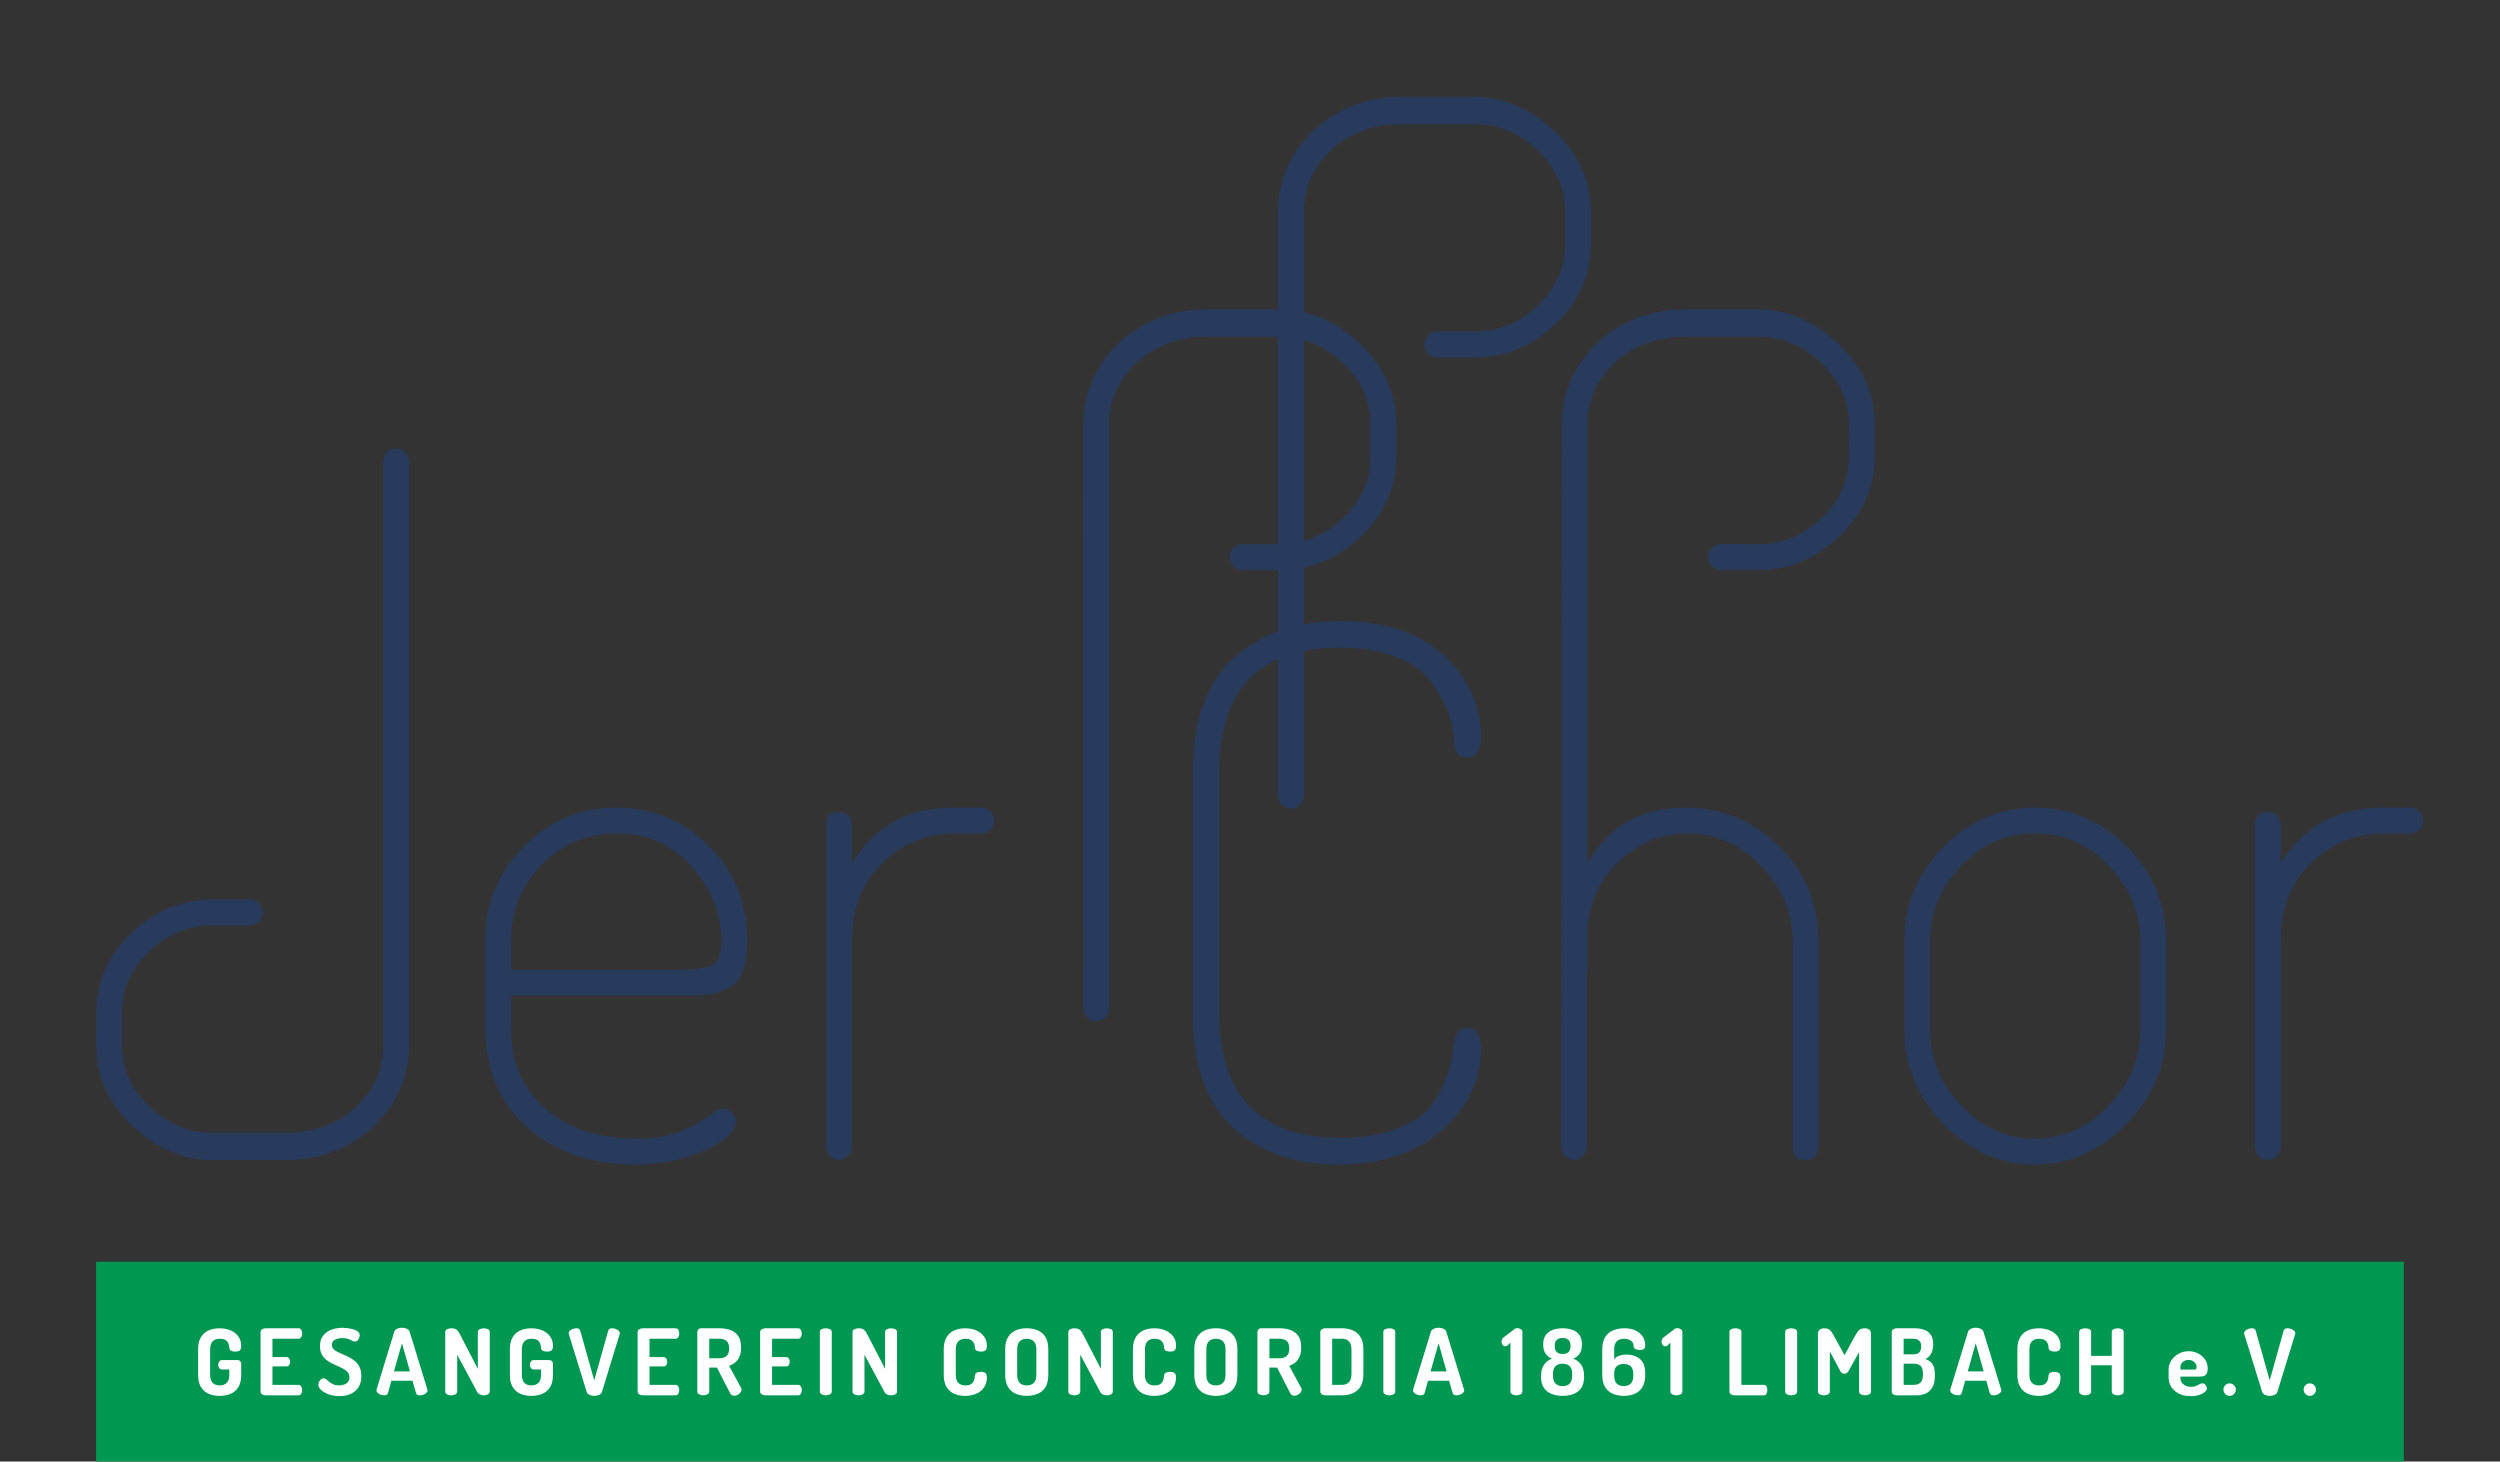
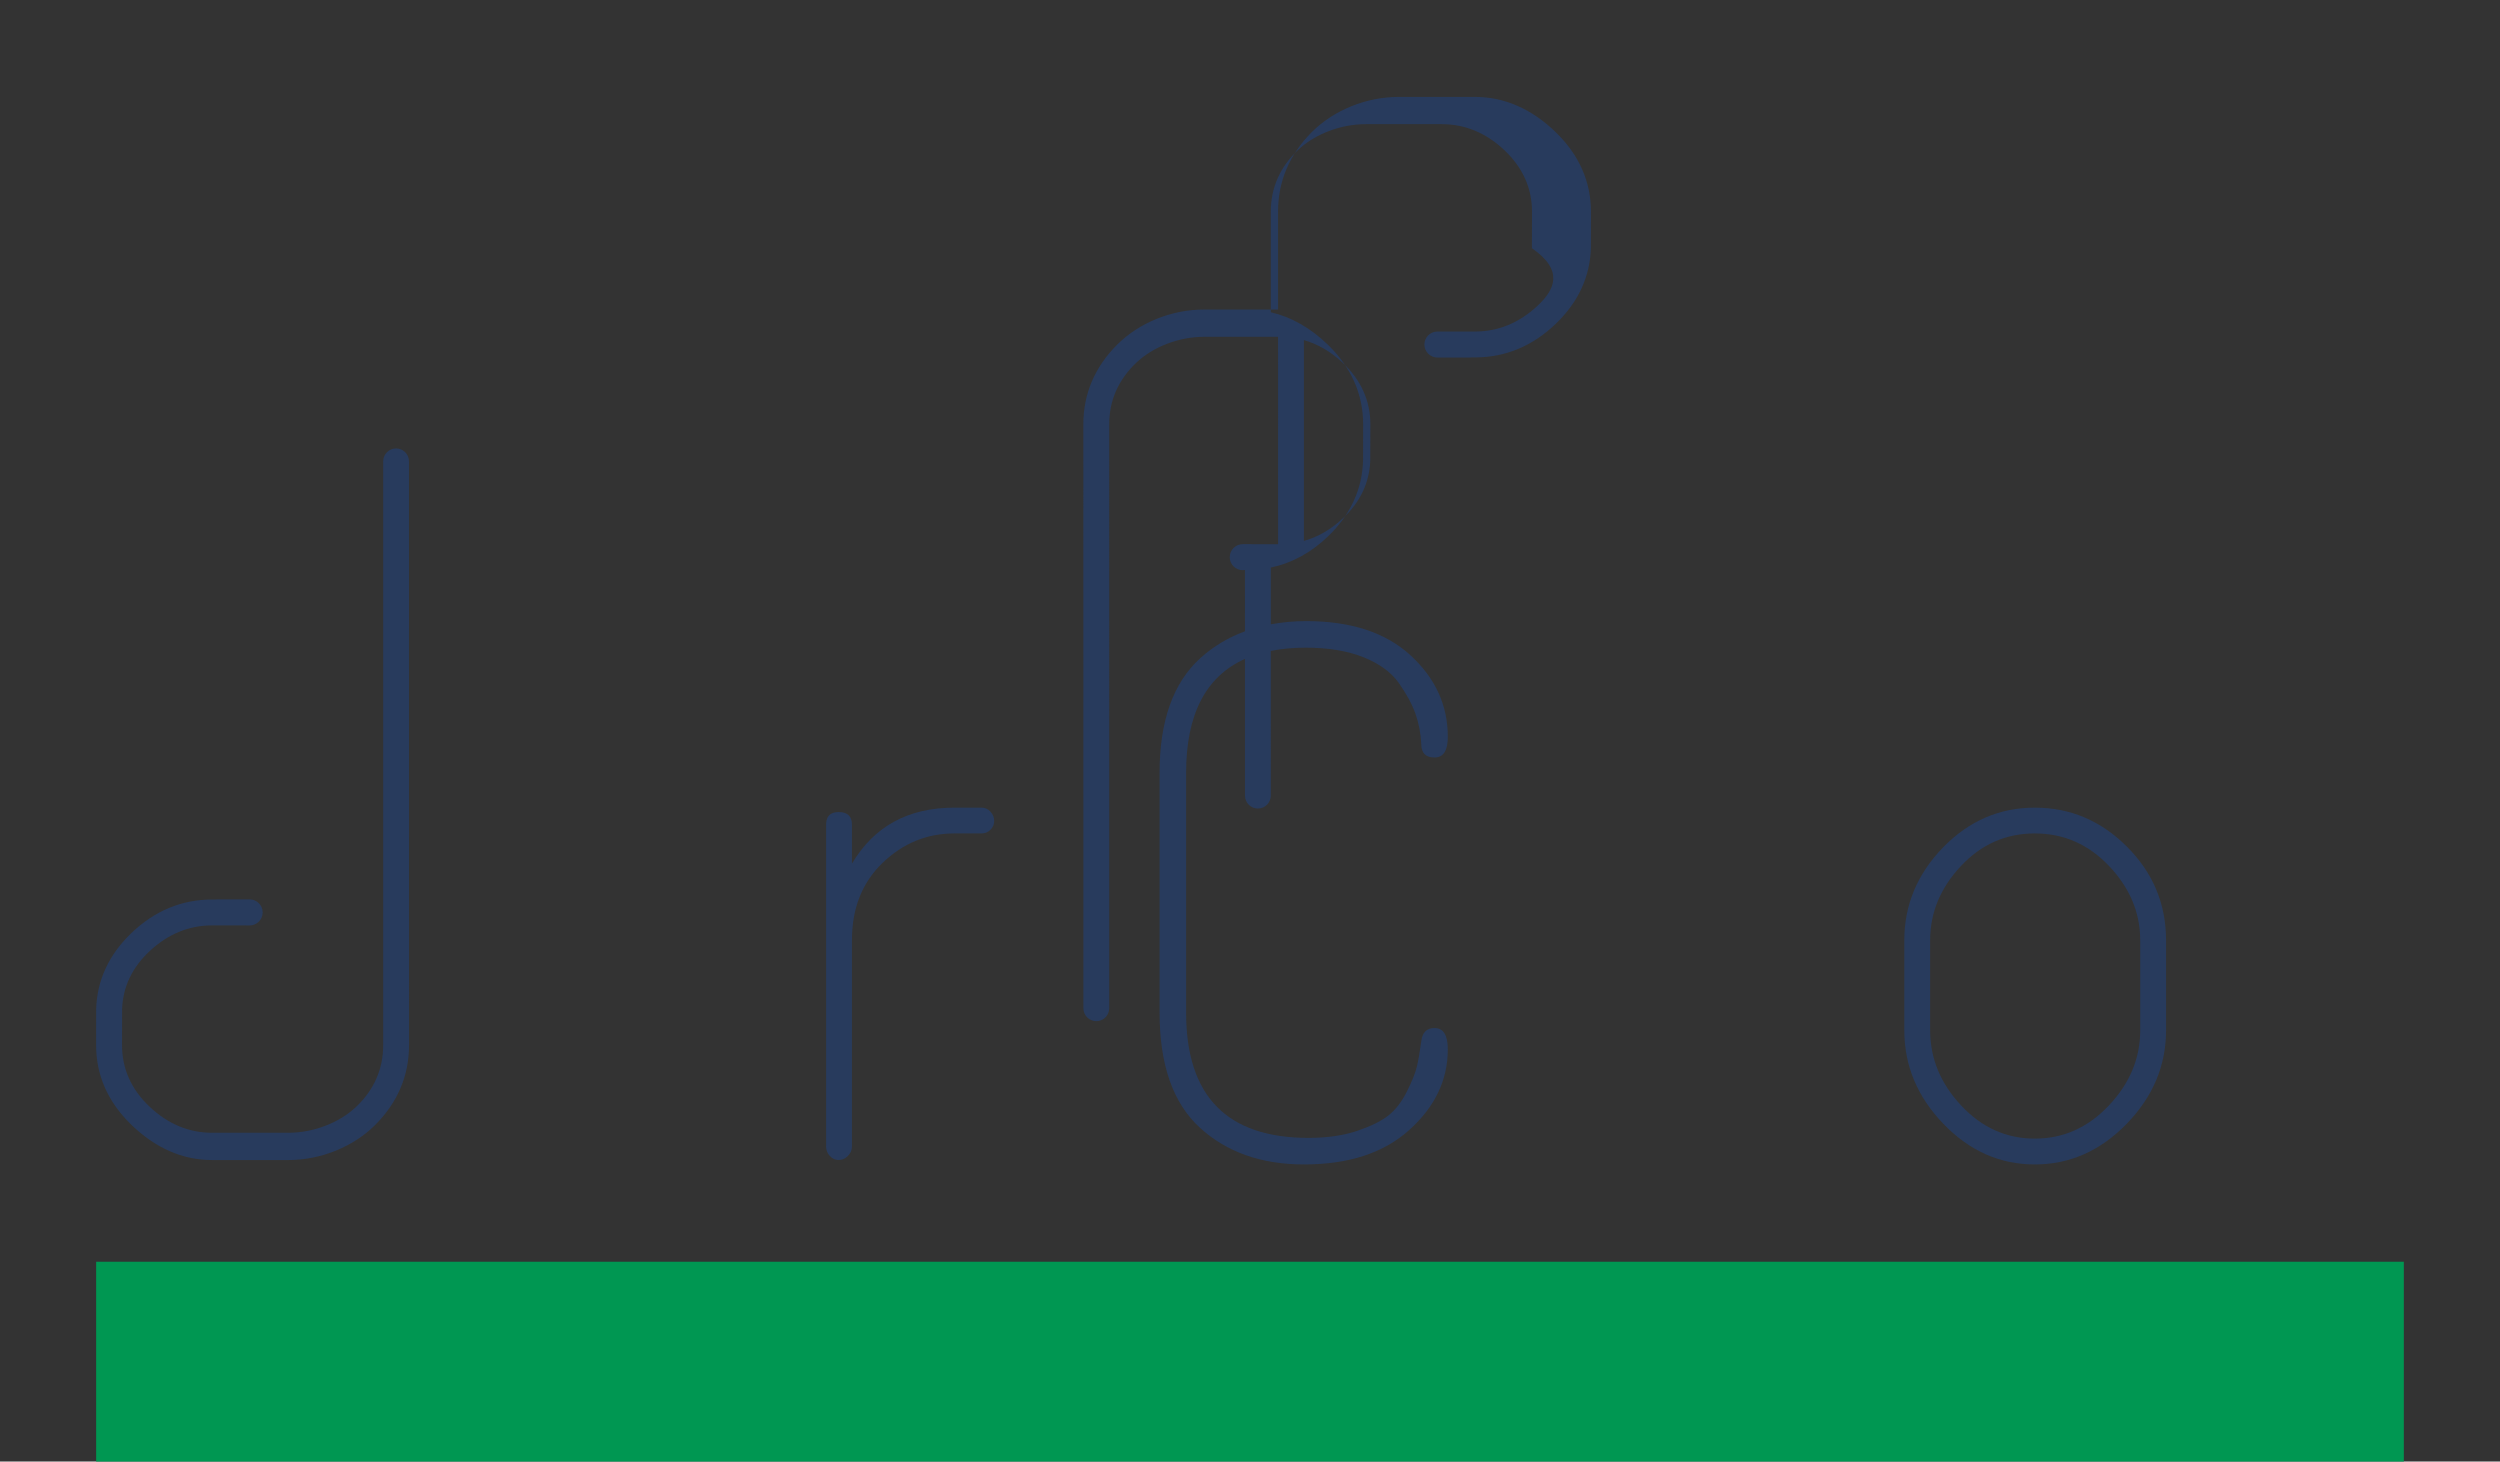
<svg xmlns="http://www.w3.org/2000/svg" version="1.1" id="Ebene_1" x="0px" y="0px" viewBox="0 0 184.252 107.716" style="enable-background:new 0 0 184.252 107.716;" xml:space="preserve">
  <rect x="0" y="0" width="184.252" height="107.716" fill="#333333" stroke="none" />
  <style type="text/css">
	.st0{fill:#009752;}
	.st1{fill:#FFFFFF;}
	.st2{fill:#283B5D;}
</style>
  <rect x="7.086" y="92.99" class="st0" width="170.078" height="14.914" />
  <g>
-     <path class="st1" d="M170.557,102.737c0.09-0.092,0.135-0.201,0.135-0.321c0-0.126-0.045-0.234-0.135-0.325   c-0.09-0.089-0.195-0.135-0.318-0.135c-0.129,0-0.238,0.046-0.326,0.135c-0.088,0.091-0.133,0.199-0.133,0.325   c0,0.121,0.045,0.229,0.133,0.321c0.088,0.094,0.197,0.14,0.326,0.14C170.361,102.877,170.467,102.831,170.557,102.737    M167.641,102.802c0.111-0.05,0.178-0.123,0.205-0.223l1.307-4.251c0.004-0.015,0.008-0.026,0.008-0.039   c0.004-0.011,0.006-0.021,0.006-0.029c0-0.072-0.031-0.135-0.09-0.19c-0.064-0.053-0.137-0.095-0.221-0.128   c-0.086-0.032-0.17-0.048-0.252-0.048c-0.072,0-0.133,0.012-0.186,0.038c-0.051,0.025-0.088,0.07-0.111,0.138l-1.027,3.664   l-1.035-3.664c-0.012-0.068-0.049-0.113-0.1-0.138c-0.055-0.025-0.119-0.038-0.189-0.038c-0.082,0-0.166,0.016-0.254,0.048   c-0.088,0.033-0.162,0.075-0.221,0.128c-0.057,0.055-0.088,0.118-0.088,0.19c0,0.014,0.006,0.036,0.014,0.068l1.311,4.251   c0.027,0.099,0.098,0.173,0.207,0.223c0.111,0.049,0.229,0.075,0.355,0.075C167.41,102.877,167.531,102.852,167.641,102.802    M164.646,102.737c0.09-0.092,0.137-0.201,0.137-0.321c0-0.126-0.047-0.234-0.137-0.325c-0.09-0.089-0.195-0.135-0.314-0.135   c-0.135,0-0.242,0.046-0.33,0.135c-0.088,0.091-0.133,0.199-0.133,0.325c0,0.121,0.045,0.229,0.133,0.321   c0.088,0.094,0.195,0.14,0.33,0.14C164.451,102.877,164.557,102.831,164.646,102.737 M160.699,100.754   c0-0.109,0.027-0.201,0.084-0.281c0.057-0.079,0.131-0.14,0.221-0.182c0.09-0.044,0.185-0.065,0.289-0.065   c0.109,0,0.207,0.021,0.295,0.068c0.088,0.046,0.16,0.108,0.217,0.189c0.055,0.081,0.084,0.173,0.084,0.278   c0,0.073-0.016,0.121-0.045,0.144c-0.029,0.025-0.082,0.037-0.158,0.037h-0.986V100.754z M162.094,102.807   c0.178-0.061,0.316-0.136,0.414-0.223c0.096-0.089,0.145-0.171,0.145-0.247c0-0.047-0.014-0.098-0.041-0.161   c-0.027-0.06-0.066-0.113-0.113-0.157c-0.053-0.045-0.109-0.068-0.178-0.068c-0.062,0-0.131,0.021-0.203,0.061   c-0.07,0.041-0.156,0.083-0.256,0.129c-0.1,0.046-0.223,0.068-0.373,0.068c-0.234,0-0.424-0.062-0.57-0.181   c-0.146-0.118-0.219-0.275-0.219-0.468v-0.102h1.371c0.104,0,0.205-0.009,0.301-0.03c0.098-0.021,0.176-0.073,0.24-0.155   c0.062-0.085,0.096-0.223,0.096-0.415c0-0.253-0.066-0.476-0.197-0.664c-0.131-0.19-0.301-0.338-0.512-0.446   c-0.207-0.107-0.439-0.162-0.691-0.162c-0.273,0-0.523,0.062-0.746,0.187c-0.223,0.122-0.402,0.288-0.535,0.492   c-0.133,0.207-0.199,0.429-0.199,0.672v0.575c0,0.276,0.07,0.517,0.211,0.729c0.139,0.208,0.332,0.37,0.576,0.485   c0.248,0.115,0.529,0.173,0.85,0.173C161.705,102.897,161.916,102.866,162.094,102.807 M153.982,102.766   c0.09-0.047,0.135-0.119,0.135-0.212v-1.934h1.521v1.934c0,0.093,0.047,0.165,0.139,0.212c0.092,0.047,0.195,0.071,0.307,0.071   c0.109,0,0.207-0.024,0.297-0.071c0.092-0.047,0.137-0.119,0.137-0.212v-4.381c0-0.101-0.045-0.171-0.137-0.213   c-0.09-0.041-0.188-0.064-0.297-0.064c-0.111,0-0.215,0.023-0.307,0.064c-0.092,0.043-0.139,0.113-0.139,0.213v1.757h-1.521v-1.757   c0-0.101-0.045-0.171-0.135-0.213c-0.09-0.041-0.187-0.064-0.297-0.064c-0.113,0-0.215,0.023-0.309,0.064   c-0.092,0.043-0.139,0.113-0.139,0.213v4.381c0,0.093,0.047,0.165,0.139,0.212c0.094,0.047,0.195,0.071,0.309,0.071   C153.795,102.837,153.893,102.812,153.982,102.766 M151.084,102.717c0.242-0.11,0.434-0.266,0.572-0.469   c0.135-0.202,0.205-0.44,0.205-0.708c0-0.172-0.037-0.287-0.109-0.344c-0.072-0.06-0.186-0.088-0.336-0.088   c-0.119,0-0.217,0.018-0.299,0.056c-0.082,0.04-0.125,0.112-0.135,0.221c-0.008,0.072-0.021,0.149-0.037,0.23   c-0.016,0.08-0.045,0.158-0.088,0.233c-0.043,0.074-0.109,0.136-0.199,0.184c-0.09,0.05-0.213,0.077-0.365,0.077   c-0.234,0-0.414-0.064-0.537-0.19c-0.125-0.127-0.186-0.325-0.186-0.595v-1.873c0-0.267,0.061-0.462,0.182-0.591   c0.123-0.129,0.297-0.192,0.527-0.192c0.162,0,0.291,0.025,0.383,0.074c0.092,0.048,0.16,0.109,0.205,0.183   c0.045,0.073,0.078,0.145,0.094,0.219c0.014,0.075,0.021,0.14,0.021,0.194c0.004,0.099,0.049,0.171,0.131,0.212   c0.086,0.042,0.188,0.063,0.309,0.063c0.148,0,0.258-0.028,0.33-0.084c0.072-0.055,0.109-0.172,0.109-0.348   c0-0.264-0.07-0.493-0.205-0.681c-0.139-0.191-0.328-0.337-0.57-0.445c-0.24-0.104-0.518-0.158-0.834-0.158   c-0.283,0-0.545,0.051-0.783,0.152c-0.24,0.103-0.43,0.266-0.572,0.495c-0.141,0.226-0.213,0.53-0.213,0.908v1.873   c0,0.378,0.072,0.682,0.213,0.908c0.143,0.228,0.332,0.393,0.572,0.494c0.238,0.102,0.496,0.153,0.775,0.153   C150.561,102.877,150.84,102.822,151.084,102.717 M145.613,98.998l0.588,2.074h-1.176L145.613,98.998z M144.479,102.799   c0.053-0.025,0.088-0.072,0.107-0.137l0.25-0.901h1.555l0.256,0.901c0.02,0.065,0.053,0.112,0.106,0.137   c0.051,0.024,0.113,0.038,0.187,0.038c0.08,0,0.164-0.017,0.25-0.048c0.084-0.032,0.158-0.076,0.219-0.131   c0.06-0.056,0.092-0.121,0.092-0.186c0-0.014-0.006-0.036-0.014-0.069l-1.305-4.251c-0.033-0.1-0.102-0.173-0.209-0.223   c-0.109-0.05-0.229-0.075-0.359-0.075c-0.125,0-0.244,0.025-0.355,0.075c-0.109,0.05-0.18,0.123-0.213,0.223l-1.305,4.251   c-0.004,0.033-0.006,0.055-0.006,0.069c0,0.073,0.029,0.135,0.088,0.19c0.059,0.055,0.129,0.094,0.217,0.126   c0.084,0.031,0.168,0.048,0.248,0.048C144.361,102.837,144.424,102.824,144.479,102.799 M140.301,98.666h0.752   c0.111,0,0.207,0.023,0.289,0.067c0.08,0.045,0.145,0.11,0.189,0.194c0.045,0.082,0.066,0.186,0.066,0.306   c0,0.17-0.043,0.31-0.131,0.419c-0.09,0.108-0.223,0.162-0.408,0.162h-0.758V98.666z M140.301,100.504h0.758   c0.205,0,0.369,0.054,0.486,0.16c0.117,0.106,0.176,0.292,0.176,0.558v0.108c0,0.256-0.059,0.444-0.176,0.562   c-0.117,0.116-0.281,0.174-0.486,0.174h-0.758V100.504z M141.248,102.837c0.254,0,0.48-0.046,0.686-0.137   c0.207-0.094,0.367-0.246,0.486-0.454c0.119-0.211,0.18-0.493,0.18-0.844v-0.142c0-0.225-0.029-0.408-0.088-0.551   c-0.059-0.142-0.139-0.256-0.244-0.345c-0.104-0.086-0.225-0.155-0.363-0.205c0.174-0.076,0.314-0.207,0.416-0.388   c0.105-0.183,0.156-0.412,0.156-0.688c0-0.319-0.064-0.565-0.195-0.737c-0.129-0.172-0.299-0.289-0.508-0.355   c-0.207-0.064-0.426-0.098-0.654-0.098h-1.312c-0.094,0-0.182,0.025-0.264,0.073c-0.08,0.046-0.121,0.116-0.121,0.211v4.381   c0,0.078,0.035,0.142,0.104,0.196c0.072,0.054,0.164,0.082,0.281,0.082H141.248z M134.725,102.766   c0.088-0.047,0.135-0.119,0.135-0.212v-2.948l0.777,1.452c0.041,0.068,0.086,0.115,0.137,0.145   c0.053,0.025,0.104,0.039,0.154,0.039c0.055,0,0.109-0.015,0.164-0.044c0.053-0.029,0.098-0.076,0.139-0.14l0.785-1.405v2.901   c0,0.093,0.045,0.165,0.139,0.212c0.094,0.047,0.191,0.071,0.301,0.071c0.107,0,0.209-0.024,0.301-0.071   c0.092-0.047,0.139-0.119,0.139-0.212v-4.219c0-0.162-0.045-0.276-0.135-0.342c-0.092-0.064-0.193-0.098-0.305-0.098   c-0.105,0-0.195,0.012-0.271,0.035c-0.076,0.021-0.143,0.067-0.205,0.134c-0.062,0.068-0.133,0.167-0.213,0.298l-0.824,1.514   l-0.834-1.514c-0.07-0.131-0.139-0.23-0.203-0.298c-0.066-0.066-0.137-0.113-0.211-0.134c-0.074-0.022-0.164-0.035-0.275-0.035   c-0.107,0-0.207,0.034-0.299,0.098c-0.094,0.066-0.139,0.18-0.139,0.342v4.219c0,0.093,0.045,0.165,0.139,0.212   c0.092,0.047,0.191,0.071,0.299,0.071C134.531,102.837,134.633,102.812,134.725,102.766 M132.312,102.766   c0.09-0.047,0.139-0.119,0.139-0.212v-4.381c0-0.101-0.049-0.171-0.139-0.213c-0.09-0.041-0.189-0.064-0.297-0.064   c-0.113,0-0.215,0.023-0.307,0.064c-0.094,0.043-0.139,0.113-0.139,0.213v4.381c0,0.093,0.045,0.165,0.139,0.212   c0.092,0.047,0.193,0.071,0.307,0.071C132.123,102.837,132.223,102.812,132.312,102.766 M129.998,102.837   c0.09,0,0.156-0.041,0.197-0.12c0.039-0.083,0.059-0.17,0.059-0.266c0-0.097-0.02-0.188-0.059-0.266   c-0.041-0.079-0.107-0.12-0.197-0.12h-1.656v-3.893c0-0.101-0.045-0.171-0.137-0.213c-0.088-0.041-0.191-0.064-0.303-0.064   c-0.107,0-0.209,0.023-0.301,0.064c-0.092,0.043-0.139,0.113-0.139,0.213v4.381c0,0.093,0.041,0.165,0.121,0.212   c0.082,0.047,0.168,0.071,0.266,0.071H129.998z M123.857,102.766c0.088-0.047,0.135-0.119,0.135-0.212v-4.381   c0-0.09-0.043-0.161-0.125-0.213c-0.084-0.052-0.17-0.078-0.26-0.078c-0.043,0-0.076,0.006-0.105,0.018   c-0.029,0.011-0.059,0.029-0.084,0.05l-0.799,0.609c-0.053,0.036-0.094,0.083-0.121,0.139c-0.025,0.054-0.041,0.113-0.041,0.17   c0,0.09,0.027,0.174,0.078,0.247c0.051,0.074,0.121,0.112,0.207,0.112c0.021,0,0.047-0.006,0.074-0.017   c0.025-0.011,0.055-0.027,0.08-0.043l0.215-0.217v3.604c0,0.093,0.049,0.165,0.141,0.212c0.092,0.047,0.191,0.071,0.301,0.071   C123.666,102.837,123.767,102.812,123.857,102.766 M119.154,101.971c-0.125-0.123-0.188-0.318-0.188-0.588v-0.149   c0-0.256,0.064-0.44,0.191-0.546c0.129-0.109,0.299-0.163,0.512-0.163c0.225,0,0.4,0.058,0.521,0.175   c0.125,0.116,0.188,0.316,0.188,0.596v0.087c0,0.27-0.062,0.465-0.188,0.588c-0.121,0.12-0.295,0.183-0.516,0.183   C119.453,102.154,119.281,102.091,119.154,101.971 M120.48,102.724c0.24-0.101,0.428-0.266,0.566-0.494   c0.141-0.227,0.209-0.53,0.209-0.908v-0.088c0-0.357-0.062-0.636-0.191-0.838c-0.127-0.202-0.297-0.344-0.506-0.431   c-0.211-0.087-0.443-0.13-0.699-0.13c-0.178,0-0.344,0.025-0.498,0.074c-0.154,0.049-0.285,0.142-0.395,0.272v-0.732   c0-0.271,0.064-0.468,0.191-0.594c0.129-0.127,0.307-0.189,0.537-0.189c0.127,0,0.242,0.02,0.346,0.061   c0.104,0.039,0.188,0.098,0.252,0.171c0.066,0.077,0.1,0.165,0.1,0.269c0,0.129,0.047,0.219,0.139,0.262   c0.092,0.044,0.197,0.068,0.314,0.068c0.139,0,0.242-0.027,0.311-0.081c0.066-0.055,0.1-0.15,0.1-0.285   c0-0.139-0.027-0.282-0.086-0.428c-0.057-0.147-0.15-0.281-0.277-0.402c-0.125-0.123-0.287-0.22-0.48-0.295   c-0.193-0.074-0.424-0.111-0.689-0.111c-0.311,0-0.59,0.051-0.834,0.152c-0.246,0.103-0.441,0.266-0.584,0.495   c-0.146,0.226-0.219,0.53-0.219,0.908v1.873c0,0.378,0.072,0.682,0.215,0.908c0.141,0.228,0.334,0.393,0.57,0.494   c0.238,0.102,0.508,0.153,0.805,0.153C119.973,102.877,120.242,102.826,120.48,102.724 M114.736,99.652   c-0.102-0.09-0.15-0.241-0.15-0.453c0-0.207,0.049-0.356,0.15-0.449c0.104-0.094,0.246-0.139,0.43-0.139   c0.185,0,0.328,0.045,0.43,0.139c0.102,0.093,0.152,0.242,0.152,0.449c0,0.212-0.051,0.363-0.152,0.453   c-0.102,0.089-0.244,0.136-0.43,0.136C114.982,99.788,114.84,99.742,114.736,99.652 M114.648,101.975   c-0.129-0.125-0.193-0.322-0.193-0.591v-0.136c0-0.256,0.065-0.444,0.191-0.564c0.125-0.12,0.299-0.179,0.52-0.179   c0.223,0,0.394,0.06,0.518,0.179c0.125,0.12,0.186,0.308,0.186,0.564v0.136c0,0.261-0.061,0.455-0.182,0.585   c-0.123,0.127-0.295,0.192-0.521,0.192C114.949,102.16,114.777,102.098,114.648,101.975 M115.971,102.737   c0.24-0.092,0.428-0.24,0.568-0.444c0.139-0.207,0.209-0.476,0.209-0.809v-0.082c0-0.345-0.072-0.622-0.219-0.831   c-0.148-0.207-0.344-0.352-0.586-0.438c0.195-0.068,0.352-0.188,0.471-0.358c0.119-0.171,0.178-0.4,0.178-0.683   c0-0.29-0.061-0.519-0.182-0.693c-0.123-0.174-0.289-0.301-0.504-0.382c-0.213-0.082-0.461-0.123-0.74-0.123   c-0.275,0-0.52,0.041-0.736,0.123c-0.217,0.081-0.387,0.208-0.51,0.382c-0.125,0.173-0.186,0.403-0.186,0.693   c0,0.283,0.061,0.512,0.182,0.683c0.121,0.171,0.277,0.29,0.465,0.358c-0.238,0.086-0.432,0.23-0.58,0.438   c-0.148,0.209-0.225,0.486-0.225,0.831v0.082c0,0.333,0.072,0.602,0.213,0.809c0.143,0.205,0.334,0.352,0.574,0.444   c0.238,0.094,0.506,0.14,0.803,0.14C115.465,102.877,115.732,102.831,115.971,102.737 M112.064,102.766   c0.092-0.047,0.137-0.119,0.137-0.212v-4.381c0-0.09-0.043-0.161-0.125-0.213c-0.084-0.052-0.172-0.078-0.262-0.078   c-0.039,0-0.074,0.006-0.104,0.018c-0.031,0.011-0.059,0.029-0.084,0.05l-0.799,0.609c-0.055,0.036-0.094,0.083-0.121,0.139   c-0.027,0.054-0.041,0.113-0.041,0.17c0,0.09,0.025,0.174,0.078,0.247c0.051,0.074,0.121,0.112,0.207,0.112   c0.021,0,0.047-0.006,0.072-0.017c0.029-0.011,0.055-0.027,0.082-0.043l0.217-0.217v3.604c0,0.093,0.045,0.165,0.139,0.212   c0.09,0.047,0.191,0.071,0.299,0.071C111.873,102.837,111.975,102.812,112.064,102.766 M106.025,98.998l0.588,2.074h-1.178   L106.025,98.998z M104.889,102.799c0.055-0.025,0.09-0.072,0.107-0.137l0.252-0.901h1.553l0.258,0.901   c0.018,0.065,0.055,0.112,0.105,0.137c0.051,0.024,0.113,0.038,0.188,0.038c0.08,0,0.162-0.017,0.248-0.048   c0.086-0.032,0.16-0.076,0.221-0.131c0.061-0.056,0.092-0.121,0.092-0.186c0-0.014-0.006-0.036-0.014-0.069l-1.307-4.251   c-0.029-0.1-0.1-0.173-0.207-0.223c-0.109-0.05-0.23-0.075-0.359-0.075c-0.127,0-0.246,0.025-0.354,0.075   c-0.113,0.05-0.184,0.123-0.215,0.223l-1.305,4.251c-0.006,0.033-0.008,0.055-0.008,0.069c0,0.073,0.031,0.135,0.09,0.19   c0.059,0.055,0.129,0.094,0.215,0.126c0.088,0.031,0.17,0.048,0.252,0.048C104.773,102.837,104.834,102.824,104.889,102.799    M102.697,102.766c0.088-0.047,0.133-0.119,0.133-0.212v-4.381c0-0.101-0.045-0.171-0.133-0.213   c-0.09-0.041-0.191-0.064-0.299-0.064c-0.111,0-0.215,0.023-0.309,0.064c-0.092,0.043-0.137,0.113-0.137,0.213v4.381   c0,0.093,0.045,0.165,0.137,0.212c0.094,0.047,0.197,0.071,0.309,0.071C102.506,102.837,102.607,102.812,102.697,102.766    M98.182,98.666h0.713c0.221,0,0.393,0.063,0.518,0.192c0.127,0.128,0.191,0.324,0.191,0.591v1.832   c0,0.266-0.064,0.464-0.191,0.592c-0.125,0.128-0.297,0.192-0.518,0.192h-0.713V98.666z M98.887,102.837   c0.297,0,0.568-0.051,0.809-0.152c0.238-0.101,0.434-0.267,0.574-0.493c0.141-0.228,0.213-0.531,0.213-0.911v-1.832   c0-0.378-0.072-0.682-0.213-0.908c-0.141-0.229-0.336-0.392-0.574-0.495c-0.24-0.101-0.512-0.152-0.809-0.152h-1.195   c-0.119,0-0.211,0.028-0.281,0.082c-0.07,0.054-0.104,0.12-0.104,0.196v4.387c0,0.078,0.033,0.142,0.104,0.196   c0.07,0.054,0.162,0.082,0.281,0.082H98.887z M93.557,98.666h0.742c0.221,0,0.396,0.054,0.527,0.158   c0.131,0.107,0.195,0.294,0.195,0.566c0,0.26-0.064,0.445-0.195,0.553c-0.131,0.108-0.307,0.162-0.527,0.162h-0.742V98.666z    M95.646,102.802c0.084-0.046,0.154-0.103,0.209-0.175c0.051-0.073,0.078-0.145,0.078-0.217c0-0.013-0.002-0.03-0.006-0.05   c-0.006-0.021-0.012-0.041-0.021-0.058l-0.891-1.643c0.172-0.054,0.322-0.136,0.457-0.247c0.133-0.109,0.236-0.256,0.312-0.44   c0.078-0.183,0.115-0.405,0.115-0.666c0-0.36-0.07-0.643-0.217-0.85c-0.145-0.203-0.336-0.348-0.576-0.433   c-0.242-0.087-0.512-0.13-0.809-0.13h-1.338c-0.087,0-0.155,0.028-0.206,0.082c-0.053,0.054-0.078,0.12-0.078,0.196v4.381   c0,0.093,0.046,0.165,0.139,0.212c0.092,0.047,0.192,0.071,0.301,0.071c0.112,0,0.214-0.024,0.304-0.071   c0.088-0.047,0.137-0.119,0.137-0.212v-1.759h0.566l0.961,1.868c0.029,0.065,0.074,0.119,0.129,0.153   c0.059,0.036,0.115,0.055,0.174,0.055C95.477,102.87,95.564,102.847,95.646,102.802 M89.093,101.918   c-0.122-0.127-0.186-0.325-0.186-0.595v-1.873c0-0.271,0.063-0.468,0.186-0.594c0.124-0.127,0.297-0.189,0.517-0.189   c0.222,0,0.396,0.062,0.52,0.189c0.128,0.126,0.191,0.324,0.191,0.594v1.873c0,0.27-0.064,0.468-0.191,0.595   c-0.124,0.125-0.297,0.19-0.52,0.19C89.39,102.107,89.218,102.043,89.093,101.918 M90.419,102.724   c0.241-0.101,0.431-0.266,0.571-0.494c0.139-0.227,0.208-0.53,0.208-0.908v-1.873c0-0.378-0.069-0.682-0.208-0.908   c-0.14-0.229-0.33-0.392-0.571-0.495c-0.242-0.101-0.511-0.152-0.809-0.152c-0.296,0-0.565,0.051-0.804,0.152   c-0.238,0.103-0.43,0.266-0.571,0.495c-0.142,0.226-0.213,0.53-0.213,0.908v1.873c0,0.378,0.072,0.682,0.213,0.908   c0.142,0.228,0.333,0.393,0.571,0.494c0.239,0.102,0.508,0.153,0.804,0.153C89.908,102.877,90.177,102.826,90.419,102.724    M85.895,102.717c0.243-0.11,0.433-0.266,0.572-0.469c0.137-0.202,0.206-0.44,0.206-0.708c0-0.172-0.038-0.287-0.108-0.344   c-0.072-0.06-0.184-0.088-0.337-0.088c-0.118,0-0.217,0.018-0.296,0.056c-0.084,0.04-0.129,0.112-0.137,0.221   c-0.009,0.072-0.022,0.149-0.036,0.23c-0.016,0.08-0.045,0.158-0.088,0.233c-0.044,0.074-0.11,0.136-0.2,0.184   c-0.089,0.05-0.211,0.077-0.365,0.077c-0.234,0-0.414-0.064-0.537-0.19c-0.124-0.127-0.186-0.325-0.186-0.595v-1.873   c0-0.267,0.061-0.462,0.183-0.591c0.12-0.129,0.297-0.192,0.527-0.192c0.162,0,0.289,0.025,0.381,0.074   c0.093,0.048,0.161,0.109,0.206,0.183c0.045,0.073,0.076,0.145,0.092,0.219c0.015,0.075,0.023,0.14,0.023,0.194   c0.004,0.099,0.049,0.171,0.133,0.212c0.083,0.042,0.186,0.063,0.308,0.063c0.148,0,0.258-0.028,0.331-0.084   c0.071-0.055,0.108-0.172,0.108-0.348c0-0.264-0.069-0.493-0.206-0.681c-0.139-0.191-0.329-0.337-0.568-0.445   c-0.241-0.104-0.519-0.158-0.835-0.158c-0.285,0-0.546,0.051-0.785,0.152c-0.239,0.103-0.43,0.266-0.569,0.495   c-0.143,0.226-0.215,0.53-0.215,0.908v1.873c0,0.378,0.072,0.682,0.215,0.908c0.139,0.228,0.33,0.393,0.569,0.494   c0.238,0.102,0.497,0.153,0.777,0.153C85.373,102.877,85.652,102.822,85.895,102.717 M79.48,102.766   c0.09-0.047,0.137-0.119,0.137-0.212v-2.711l1.458,2.717c0.054,0.103,0.123,0.175,0.213,0.216c0.087,0.04,0.182,0.062,0.287,0.062   c0.114,0,0.215-0.024,0.305-0.071c0.09-0.047,0.135-0.119,0.135-0.212v-4.381c0-0.101-0.045-0.171-0.135-0.213   c-0.09-0.041-0.191-0.064-0.305-0.064c-0.108,0-0.209,0.023-0.301,0.064c-0.091,0.043-0.138,0.113-0.138,0.213v2.711l-1.305-2.522   c-0.067-0.136-0.132-0.236-0.192-0.301c-0.061-0.064-0.126-0.11-0.196-0.131c-0.069-0.022-0.159-0.035-0.268-0.035   c-0.108,0-0.208,0.023-0.3,0.068c-0.093,0.043-0.139,0.115-0.139,0.21v4.381c0,0.093,0.045,0.165,0.139,0.212   c0.092,0.047,0.192,0.071,0.3,0.071C79.288,102.837,79.39,102.812,79.48,102.766 M75.153,101.918   c-0.123-0.127-0.186-0.325-0.186-0.595v-1.873c0-0.271,0.062-0.468,0.186-0.594c0.125-0.127,0.298-0.189,0.518-0.189   c0.221,0,0.394,0.062,0.521,0.189c0.126,0.126,0.189,0.324,0.189,0.594v1.873c0,0.27-0.063,0.468-0.189,0.595   c-0.126,0.125-0.299,0.19-0.521,0.19C75.451,102.107,75.278,102.043,75.153,101.918 M76.478,102.724   c0.242-0.101,0.432-0.266,0.573-0.494c0.139-0.227,0.209-0.53,0.209-0.908v-1.873c0-0.378-0.069-0.682-0.209-0.908   c-0.141-0.229-0.33-0.392-0.573-0.495c-0.24-0.101-0.508-0.152-0.807-0.152c-0.297,0-0.566,0.051-0.804,0.152   c-0.237,0.103-0.428,0.266-0.57,0.495c-0.142,0.226-0.213,0.53-0.213,0.908v1.873c0,0.378,0.071,0.682,0.213,0.908   c0.142,0.228,0.333,0.393,0.57,0.494c0.238,0.102,0.507,0.153,0.804,0.153C75.97,102.877,76.238,102.826,76.478,102.724    M71.956,102.717c0.243-0.11,0.433-0.266,0.57-0.469c0.138-0.202,0.207-0.44,0.207-0.708c0-0.172-0.036-0.287-0.108-0.344   c-0.072-0.06-0.184-0.088-0.339-0.088c-0.116,0-0.215,0.018-0.297,0.056c-0.08,0.04-0.126,0.112-0.135,0.221   c-0.01,0.072-0.02,0.149-0.037,0.23c-0.016,0.08-0.045,0.158-0.089,0.233c-0.043,0.074-0.108,0.136-0.2,0.184   c-0.088,0.05-0.211,0.077-0.364,0.077c-0.233,0-0.413-0.064-0.538-0.19c-0.122-0.127-0.184-0.325-0.184-0.595v-1.873   c0-0.267,0.06-0.462,0.181-0.591c0.122-0.129,0.298-0.192,0.528-0.192c0.163,0,0.29,0.025,0.382,0.074   c0.093,0.048,0.162,0.109,0.206,0.183c0.044,0.073,0.076,0.145,0.092,0.219c0.015,0.075,0.023,0.14,0.023,0.194   c0.005,0.099,0.049,0.171,0.133,0.212c0.082,0.042,0.185,0.063,0.307,0.063c0.149,0,0.259-0.028,0.331-0.084   c0.072-0.055,0.108-0.172,0.108-0.348c0-0.264-0.068-0.493-0.207-0.681c-0.137-0.191-0.326-0.337-0.567-0.445   c-0.24-0.104-0.519-0.158-0.834-0.158c-0.284,0-0.545,0.051-0.785,0.152c-0.24,0.103-0.429,0.266-0.572,0.495   c-0.141,0.226-0.213,0.53-0.213,0.908v1.873c0,0.378,0.072,0.682,0.213,0.908c0.143,0.228,0.332,0.393,0.572,0.494   c0.239,0.102,0.498,0.153,0.777,0.153C71.433,102.877,71.711,102.822,71.956,102.717 M63.578,102.766   c0.088-0.047,0.134-0.119,0.134-0.212v-2.711l1.459,2.717c0.054,0.103,0.125,0.175,0.213,0.216c0.088,0.04,0.183,0.062,0.287,0.062   c0.113,0,0.215-0.024,0.304-0.071c0.089-0.047,0.137-0.119,0.137-0.212v-4.381c0-0.101-0.047-0.171-0.137-0.213   c-0.089-0.041-0.191-0.064-0.304-0.064c-0.108,0-0.207,0.023-0.3,0.064c-0.092,0.043-0.139,0.113-0.139,0.213v2.711l-1.304-2.522   c-0.068-0.136-0.133-0.236-0.194-0.301c-0.059-0.064-0.126-0.11-0.195-0.131c-0.07-0.022-0.16-0.035-0.268-0.035   c-0.108,0-0.208,0.023-0.301,0.068c-0.091,0.043-0.138,0.115-0.138,0.21v4.381c0,0.093,0.047,0.165,0.138,0.212   c0.093,0.047,0.193,0.071,0.301,0.071C63.384,102.837,63.487,102.812,63.578,102.766 M61.165,102.766   c0.092-0.047,0.137-0.119,0.137-0.212v-4.381c0-0.101-0.044-0.171-0.137-0.213c-0.088-0.041-0.188-0.064-0.296-0.064   c-0.111,0-0.214,0.023-0.309,0.064c-0.091,0.043-0.137,0.113-0.137,0.213v4.381c0,0.093,0.046,0.165,0.137,0.212   c0.095,0.047,0.197,0.071,0.309,0.071C60.976,102.837,61.076,102.812,61.165,102.766 M58.814,102.837   c0.098,0,0.169-0.041,0.212-0.12c0.042-0.083,0.065-0.169,0.065-0.259c0-0.107-0.023-0.2-0.071-0.277   c-0.048-0.077-0.116-0.116-0.206-0.116h-1.913v-1.358h1.026c0.099,0,0.169-0.036,0.213-0.111c0.042-0.074,0.065-0.149,0.065-0.227   c0-0.094-0.024-0.177-0.071-0.246c-0.048-0.07-0.117-0.104-0.207-0.104h-1.026v-1.352h1.913c0.09,0,0.158-0.04,0.206-0.115   c0.048-0.076,0.071-0.169,0.071-0.277c0-0.091-0.023-0.177-0.065-0.257c-0.043-0.082-0.114-0.123-0.212-0.123h-2.406   c-0.095,0-0.183,0.025-0.265,0.073c-0.081,0.046-0.121,0.116-0.121,0.211v4.375c0,0.093,0.041,0.165,0.121,0.212   c0.082,0.047,0.17,0.071,0.265,0.071H58.814z M52.272,98.666h0.743c0.22,0,0.397,0.054,0.528,0.158   c0.13,0.107,0.196,0.294,0.196,0.566c0,0.26-0.066,0.445-0.196,0.553c-0.131,0.108-0.308,0.162-0.528,0.162h-0.743V98.666z    M54.364,102.802c0.084-0.046,0.153-0.103,0.207-0.175c0.054-0.073,0.08-0.145,0.08-0.217c0-0.013-0.003-0.03-0.007-0.05   c-0.004-0.021-0.009-0.041-0.019-0.058l-0.893-1.643c0.171-0.054,0.324-0.136,0.457-0.247c0.133-0.109,0.237-0.256,0.314-0.44   c0.077-0.183,0.115-0.405,0.115-0.666c0-0.36-0.071-0.643-0.215-0.85c-0.145-0.203-0.338-0.348-0.578-0.433   c-0.243-0.087-0.511-0.13-0.809-0.13h-1.337c-0.086,0-0.155,0.028-0.207,0.082c-0.053,0.054-0.079,0.12-0.079,0.196v4.381   c0,0.093,0.047,0.165,0.14,0.212c0.091,0.047,0.192,0.071,0.299,0.071c0.112,0,0.215-0.024,0.306-0.071   c0.09-0.047,0.135-0.119,0.135-0.212v-1.759h0.566l0.961,1.868c0.032,0.065,0.076,0.119,0.133,0.153   c0.056,0.036,0.113,0.055,0.173,0.055C54.194,102.87,54.28,102.847,54.364,102.802 M49.784,102.837c0.1,0,0.169-0.041,0.212-0.12   c0.043-0.083,0.064-0.169,0.064-0.259c0-0.107-0.024-0.2-0.071-0.277c-0.047-0.077-0.115-0.116-0.206-0.116H47.87v-1.358h1.028   c0.099,0,0.171-0.036,0.213-0.111c0.042-0.074,0.064-0.149,0.064-0.227c0-0.094-0.025-0.177-0.071-0.246   c-0.047-0.07-0.117-0.104-0.207-0.104H47.87v-1.352h1.914c0.091,0,0.158-0.04,0.206-0.115c0.047-0.076,0.071-0.169,0.071-0.277   c0-0.091-0.021-0.177-0.064-0.257c-0.043-0.082-0.113-0.123-0.212-0.123h-2.407c-0.094,0-0.182,0.025-0.263,0.073   c-0.082,0.046-0.122,0.116-0.122,0.211v4.375c0,0.093,0.04,0.165,0.122,0.212c0.082,0.047,0.169,0.071,0.263,0.071H49.784z    M44.159,102.802c0.111-0.05,0.181-0.123,0.208-0.223l1.303-4.251c0.006-0.015,0.009-0.026,0.011-0.039   c0.003-0.011,0.004-0.021,0.004-0.029c0-0.072-0.03-0.135-0.09-0.19c-0.061-0.053-0.135-0.095-0.221-0.128   c-0.085-0.032-0.168-0.048-0.25-0.048c-0.072,0-0.135,0.012-0.187,0.038c-0.051,0.025-0.088,0.07-0.111,0.138l-1.029,3.664   l-1.033-3.664c-0.013-0.068-0.048-0.113-0.102-0.138c-0.054-0.025-0.117-0.038-0.189-0.038c-0.082,0-0.165,0.016-0.253,0.048   c-0.089,0.033-0.161,0.075-0.22,0.128c-0.059,0.055-0.087,0.118-0.087,0.19c0,0.014,0.004,0.036,0.012,0.068l1.312,4.251   c0.027,0.099,0.097,0.173,0.207,0.223c0.111,0.049,0.229,0.075,0.354,0.075C43.93,102.877,44.05,102.852,44.159,102.802    M39.972,102.724c0.242-0.101,0.432-0.266,0.572-0.494c0.14-0.227,0.21-0.53,0.21-0.908v-0.79c0-0.082-0.023-0.151-0.072-0.206   c-0.047-0.058-0.116-0.086-0.206-0.086h-1.149c-0.085,0-0.153,0.038-0.201,0.109c-0.047,0.071-0.071,0.151-0.071,0.235   c0,0.087,0.024,0.166,0.071,0.238c0.047,0.073,0.115,0.108,0.201,0.108h0.548v0.393c0,0.266-0.064,0.462-0.19,0.592   c-0.126,0.127-0.299,0.193-0.52,0.193c-0.221,0-0.394-0.066-0.518-0.193c-0.124-0.13-0.186-0.327-0.186-0.592v-1.873   c0-0.267,0.062-0.462,0.186-0.591c0.124-0.129,0.296-0.192,0.518-0.192c0.199,0,0.345,0.033,0.443,0.1   c0.096,0.069,0.164,0.153,0.202,0.253c0.038,0.103,0.06,0.208,0.065,0.317c0.003,0.103,0.048,0.174,0.135,0.215   c0.084,0.041,0.185,0.061,0.304,0.061c0.149,0,0.258-0.028,0.331-0.084c0.071-0.055,0.109-0.167,0.109-0.334   c0-0.271-0.07-0.502-0.21-0.695c-0.14-0.194-0.331-0.345-0.572-0.448c-0.239-0.103-0.519-0.155-0.835-0.155   c-0.283,0-0.542,0.051-0.78,0.152c-0.237,0.103-0.425,0.266-0.567,0.495c-0.142,0.226-0.212,0.53-0.212,0.908v1.873   c0,0.378,0.07,0.682,0.212,0.908c0.143,0.228,0.332,0.393,0.571,0.494c0.239,0.102,0.506,0.153,0.805,0.153   C39.462,102.877,39.732,102.826,39.972,102.724 M33.561,102.766c0.09-0.047,0.135-0.119,0.135-0.212v-2.711l1.459,2.717   c0.054,0.103,0.125,0.175,0.214,0.216c0.087,0.04,0.182,0.062,0.286,0.062c0.113,0,0.215-0.024,0.306-0.071   c0.088-0.047,0.135-0.119,0.135-0.212v-4.381c0-0.101-0.046-0.171-0.135-0.213c-0.091-0.041-0.193-0.064-0.306-0.064   c-0.108,0-0.208,0.023-0.3,0.064c-0.093,0.043-0.138,0.113-0.138,0.213v2.711l-1.306-2.522c-0.066-0.136-0.131-0.236-0.191-0.301   c-0.063-0.064-0.127-0.11-0.197-0.131c-0.069-0.022-0.16-0.035-0.268-0.035c-0.106,0-0.207,0.023-0.3,0.068   c-0.093,0.043-0.138,0.115-0.138,0.21v4.381c0,0.093,0.046,0.165,0.138,0.212c0.093,0.047,0.194,0.071,0.3,0.071   C33.368,102.837,33.47,102.812,33.561,102.766 M29.624,98.998l0.589,2.074h-1.177L29.624,98.998z M28.489,102.799   c0.054-0.025,0.089-0.072,0.107-0.137l0.251-0.901h1.555l0.256,0.901c0.019,0.065,0.054,0.112,0.105,0.137   c0.051,0.024,0.114,0.038,0.187,0.038c0.081,0,0.163-0.017,0.249-0.048c0.086-0.032,0.161-0.076,0.221-0.131   c0.061-0.056,0.091-0.121,0.091-0.186c0-0.014-0.005-0.036-0.014-0.069l-1.305-4.251c-0.031-0.1-0.1-0.173-0.209-0.223   c-0.109-0.05-0.227-0.075-0.358-0.075c-0.126,0-0.245,0.025-0.355,0.075c-0.11,0.05-0.181,0.123-0.213,0.223l-1.304,4.251   c-0.004,0.033-0.006,0.055-0.006,0.069c0,0.073,0.028,0.135,0.088,0.19c0.057,0.055,0.129,0.094,0.215,0.126   c0.086,0.031,0.169,0.048,0.252,0.048C28.371,102.837,28.434,102.824,28.489,102.799 M25.85,102.73   c0.241-0.108,0.433-0.274,0.573-0.491c0.139-0.219,0.209-0.49,0.209-0.809c0-0.252-0.039-0.466-0.115-0.638   c-0.077-0.175-0.18-0.32-0.311-0.437c-0.131-0.118-0.273-0.218-0.428-0.299c-0.158-0.083-0.311-0.16-0.465-0.221   c-0.152-0.062-0.293-0.126-0.422-0.19c-0.128-0.063-0.233-0.135-0.31-0.216c-0.079-0.081-0.119-0.181-0.119-0.297   c0-0.114,0.028-0.204,0.087-0.282c0.057-0.074,0.146-0.129,0.264-0.17c0.118-0.04,0.254-0.061,0.412-0.061   c0.19,0,0.338,0.022,0.449,0.062c0.111,0.044,0.201,0.086,0.273,0.13c0.068,0.041,0.139,0.062,0.212,0.062   c0.081,0,0.147-0.029,0.2-0.087c0.05-0.059,0.089-0.122,0.114-0.196c0.025-0.071,0.037-0.134,0.037-0.183   c0-0.112-0.047-0.204-0.138-0.273c-0.092-0.07-0.209-0.126-0.352-0.165c-0.141-0.041-0.284-0.071-0.425-0.086   c-0.143-0.015-0.265-0.024-0.369-0.024c-0.192,0-0.387,0.024-0.582,0.072c-0.193,0.047-0.371,0.124-0.53,0.23   c-0.161,0.107-0.288,0.245-0.386,0.415c-0.097,0.171-0.145,0.383-0.145,0.635c0,0.231,0.038,0.424,0.118,0.582   c0.079,0.158,0.182,0.292,0.312,0.399c0.129,0.108,0.269,0.202,0.425,0.277c0.156,0.078,0.31,0.148,0.463,0.217   c0.153,0.067,0.295,0.136,0.426,0.209c0.129,0.072,0.234,0.158,0.312,0.257c0.076,0.098,0.114,0.219,0.114,0.364   c0,0.135-0.035,0.245-0.105,0.331c-0.069,0.086-0.162,0.151-0.276,0.193c-0.115,0.044-0.241,0.066-0.376,0.066   c-0.171,0-0.315-0.027-0.432-0.08c-0.117-0.052-0.217-0.111-0.299-0.181c-0.08-0.069-0.152-0.13-0.216-0.184   c-0.062-0.051-0.13-0.078-0.202-0.078c-0.071,0-0.137,0.026-0.194,0.078c-0.06,0.054-0.107,0.116-0.14,0.19   c-0.033,0.073-0.05,0.144-0.05,0.206c0,0.13,0.068,0.26,0.207,0.389c0.138,0.129,0.323,0.234,0.561,0.321   c0.235,0.086,0.501,0.128,0.794,0.128C25.333,102.897,25.61,102.842,25.85,102.73 M21.993,102.837c0.099,0,0.17-0.041,0.214-0.12   c0.042-0.083,0.063-0.169,0.063-0.259c0-0.107-0.023-0.2-0.071-0.277c-0.048-0.077-0.117-0.116-0.207-0.116H20.08v-1.358h1.027   c0.1,0,0.17-0.036,0.213-0.111c0.043-0.074,0.065-0.149,0.065-0.227c0-0.094-0.023-0.177-0.072-0.246   c-0.047-0.07-0.117-0.104-0.206-0.104H20.08v-1.352h1.913c0.09,0,0.158-0.04,0.207-0.115c0.048-0.076,0.071-0.169,0.071-0.277   c0-0.091-0.022-0.177-0.063-0.257c-0.044-0.082-0.115-0.123-0.214-0.123h-2.406c-0.094,0-0.183,0.025-0.264,0.073   c-0.08,0.046-0.121,0.116-0.121,0.211v4.375c0,0.093,0.041,0.165,0.121,0.212c0.081,0.047,0.17,0.071,0.264,0.071H21.993z    M16.997,102.724c0.243-0.101,0.432-0.266,0.573-0.494c0.139-0.227,0.209-0.53,0.209-0.908v-0.79c0-0.082-0.024-0.151-0.07-0.206   c-0.048-0.058-0.117-0.086-0.208-0.086h-1.149c-0.086,0-0.151,0.038-0.199,0.109c-0.048,0.071-0.072,0.151-0.072,0.235   c0,0.087,0.023,0.166,0.072,0.238c0.048,0.073,0.113,0.108,0.199,0.108H16.9v0.393c0,0.266-0.062,0.462-0.189,0.592   c-0.126,0.127-0.301,0.193-0.521,0.193c-0.222,0-0.394-0.066-0.517-0.193c-0.125-0.13-0.186-0.327-0.186-0.592v-1.873   c0-0.267,0.061-0.462,0.186-0.591c0.123-0.129,0.295-0.192,0.517-0.192c0.196,0,0.346,0.033,0.441,0.1   c0.098,0.069,0.165,0.153,0.203,0.253c0.04,0.103,0.061,0.208,0.065,0.317c0.005,0.103,0.05,0.174,0.135,0.215   c0.086,0.041,0.187,0.061,0.305,0.061c0.147,0,0.258-0.028,0.331-0.084c0.071-0.055,0.108-0.167,0.108-0.334   c0-0.271-0.07-0.502-0.209-0.695c-0.141-0.194-0.33-0.345-0.573-0.448c-0.241-0.103-0.517-0.155-0.834-0.155   c-0.285,0-0.544,0.051-0.782,0.152c-0.236,0.103-0.424,0.266-0.567,0.495c-0.142,0.226-0.212,0.53-0.212,0.908v1.873   c0,0.378,0.071,0.682,0.212,0.908c0.144,0.228,0.333,0.393,0.572,0.494c0.238,0.102,0.507,0.153,0.805,0.153   C16.487,102.877,16.756,102.826,16.997,102.724" />
-   </g>
+     </g>
  <g>
-     <path class="st2" d="M113.317,22.537c-1.348,1.26-2.9,1.898-4.608,1.898l-2.769-0.002c-0.529,0-0.96,0.431-0.96,0.959   c0,0.529,0.431,0.959,0.96,0.959h2.442c0.021,0,0.04-0.003,0.062-0.009h0.265c2.244,0,4.25-0.837,5.963-2.487   c1.656-1.595,2.525-3.48,2.579-5.604c0.002-0.075,0.004-2.621,0.004-2.645c0-2.213-0.87-4.181-2.583-5.851   c-1.786-1.734-3.792-2.612-5.963-2.612h-5.627c-2.384,0-4.776,0.969-6.401,2.592c-1.651,1.654-2.488,3.629-2.488,5.871v7.207   h-5.461c-2.384,0-4.776,0.969-6.4,2.592c-1.651,1.653-2.489,3.628-2.489,5.871l0.004,43.034c0,0.524,0.428,0.951,0.951,0.951   c0.524,0,0.952-0.427,0.952-0.951V31.275c0-1.763,0.675-3.295,2.007-4.554c1.24-1.17,3.146-1.898,4.976-1.898h5.461l0.002,15.284   l-2.604-0.002c-0.529,0-0.96,0.43-0.96,0.958c0,0.529,0.431,0.959,0.96,0.959h2.442c0.023,0,0.043-0.004,0.061-0.009h0.101   l0.002,4.514c-1.225,0.452-2.32,1.103-3.278,1.966c-2.009,1.812-3.017,4.637-3.017,8.475v17.658c0,3.839,0.987,6.666,2.961,8.477   c1.975,1.811,4.536,2.717,7.69,2.717c3.296,0,5.885-0.851,7.77-2.554c1.882-1.702,2.822-3.677,2.822-5.923   c0-1.05-0.322-1.576-0.976-1.576c-0.58,0-0.906,0.325-0.979,0.978c-0.107,0.796-0.217,1.422-0.327,1.874   c-0.105,0.454-0.351,1.059-0.729,1.82c-0.382,0.76-0.835,1.351-1.358,1.766c-0.526,0.417-1.297,0.796-2.311,1.141   c-1.015,0.344-2.208,0.517-3.587,0.517c-6.013,0-9.02-3.079-9.02-9.237V56.969c0-4.319,1.451-7.118,4.339-8.408v10.078   c0,0.524,0.428,0.951,0.952,0.951s0.95-0.427,0.95-0.951V47.973c0.783-0.154,1.631-0.24,2.562-0.24   c1.667,0,3.087,0.235,4.268,0.706c1.174,0.471,2.045,1.105,2.606,1.9c0.562,0.798,0.97,1.549,1.223,2.255   c0.252,0.706,0.396,1.46,0.433,2.255c0,0.651,0.328,0.979,0.979,0.979c0.653,0,0.976-0.507,0.976-1.521   c0-2.319-0.912-4.319-2.742-6.004c-1.83-1.684-4.391-2.527-7.689-2.527c-0.922,0-1.79,0.085-2.614,0.237v-4.183   c1.552-0.326,2.967-1.095,4.223-2.305c1.654-1.595,2.522-3.481,2.576-5.605c0.004-0.075,0.006-2.621,0.006-2.646   c0-2.213-0.869-4.181-2.582-5.851c-1.299-1.259-2.713-2.062-4.223-2.409v-7.41c0-1.763,0.678-3.296,2.009-4.554   c1.239-1.17,3.146-1.899,4.975-1.899h5.627c1.708,0,3.261,0.647,4.608,1.921c1.347,1.273,2.032,2.797,2.032,4.531   c0,0.131-0.004,2.606-0.008,2.693C115.274,19.921,114.594,21.347,113.317,22.537z M98.965,26.744   c1.348,1.273,2.032,2.797,2.032,4.531c0,0.154-0.004,2.604-0.008,2.693c-0.064,1.622-0.748,3.049-2.024,4.24   c-0.875,0.817-1.833,1.367-2.866,1.658V25.067C97.132,25.36,98.09,25.918,98.965,26.744z" />
+     <path class="st2" d="M113.317,22.537c-1.348,1.26-2.9,1.898-4.608,1.898l-2.769-0.002c-0.529,0-0.96,0.431-0.96,0.959   c0,0.529,0.431,0.959,0.96,0.959h2.442c0.021,0,0.04-0.003,0.062-0.009h0.265c2.244,0,4.25-0.837,5.963-2.487   c1.656-1.595,2.525-3.48,2.579-5.604c0.002-0.075,0.004-2.621,0.004-2.645c0-2.213-0.87-4.181-2.583-5.851   c-1.786-1.734-3.792-2.612-5.963-2.612h-5.627c-2.384,0-4.776,0.969-6.401,2.592c-1.651,1.654-2.488,3.629-2.488,5.871v7.207   h-5.461c-2.384,0-4.776,0.969-6.4,2.592c-1.651,1.653-2.489,3.628-2.489,5.871l0.004,43.034c0,0.524,0.428,0.951,0.951,0.951   c0.524,0,0.952-0.427,0.952-0.951V31.275c0-1.763,0.675-3.295,2.007-4.554c1.24-1.17,3.146-1.898,4.976-1.898h5.461l0.002,15.284   l-2.604-0.002c-0.529,0-0.96,0.43-0.96,0.958c0,0.529,0.431,0.959,0.96,0.959c0.023,0,0.043-0.004,0.061-0.009h0.101   l0.002,4.514c-1.225,0.452-2.32,1.103-3.278,1.966c-2.009,1.812-3.017,4.637-3.017,8.475v17.658c0,3.839,0.987,6.666,2.961,8.477   c1.975,1.811,4.536,2.717,7.69,2.717c3.296,0,5.885-0.851,7.77-2.554c1.882-1.702,2.822-3.677,2.822-5.923   c0-1.05-0.322-1.576-0.976-1.576c-0.58,0-0.906,0.325-0.979,0.978c-0.107,0.796-0.217,1.422-0.327,1.874   c-0.105,0.454-0.351,1.059-0.729,1.82c-0.382,0.76-0.835,1.351-1.358,1.766c-0.526,0.417-1.297,0.796-2.311,1.141   c-1.015,0.344-2.208,0.517-3.587,0.517c-6.013,0-9.02-3.079-9.02-9.237V56.969c0-4.319,1.451-7.118,4.339-8.408v10.078   c0,0.524,0.428,0.951,0.952,0.951s0.95-0.427,0.95-0.951V47.973c0.783-0.154,1.631-0.24,2.562-0.24   c1.667,0,3.087,0.235,4.268,0.706c1.174,0.471,2.045,1.105,2.606,1.9c0.562,0.798,0.97,1.549,1.223,2.255   c0.252,0.706,0.396,1.46,0.433,2.255c0,0.651,0.328,0.979,0.979,0.979c0.653,0,0.976-0.507,0.976-1.521   c0-2.319-0.912-4.319-2.742-6.004c-1.83-1.684-4.391-2.527-7.689-2.527c-0.922,0-1.79,0.085-2.614,0.237v-4.183   c1.552-0.326,2.967-1.095,4.223-2.305c1.654-1.595,2.522-3.481,2.576-5.605c0.004-0.075,0.006-2.621,0.006-2.646   c0-2.213-0.869-4.181-2.582-5.851c-1.299-1.259-2.713-2.062-4.223-2.409v-7.41c0-1.763,0.678-3.296,2.009-4.554   c1.239-1.17,3.146-1.899,4.975-1.899h5.627c1.708,0,3.261,0.647,4.608,1.921c1.347,1.273,2.032,2.797,2.032,4.531   c0,0.131-0.004,2.606-0.008,2.693C115.274,19.921,114.594,21.347,113.317,22.537z M98.965,26.744   c1.348,1.273,2.032,2.797,2.032,4.531c0,0.154-0.004,2.604-0.008,2.693c-0.064,1.622-0.748,3.049-2.024,4.24   c-0.875,0.817-1.833,1.367-2.866,1.658V25.067C97.132,25.36,98.09,25.918,98.965,26.744z" />
    <path class="st2" d="M29.191,33.05c-0.524,0-0.95,0.426-0.95,0.95v43.035c0,1.762-0.675,3.294-2.008,4.554   c-1.239,1.17-3.146,1.897-4.975,1.897h-5.628c-1.709,0-3.258-0.647-4.605-1.921c-1.348-1.273-2.031-2.797-2.031-4.53   c0-0.132,0.002-2.606,0.006-2.694c0.067-1.623,0.749-3.048,2.025-4.239c1.35-1.261,2.898-1.899,4.605-1.899l2.771,0.003   c0.529,0,0.959-0.431,0.959-0.96s-0.43-0.959-0.959-0.959h-2.444c-0.02,0-0.039,0.003-0.06,0.009h-0.268   c-2.242,0-4.248,0.837-5.961,2.487c-1.656,1.595-2.523,3.481-2.58,5.606c-0.002,0.074-0.004,2.62-0.004,2.646   c0,2.212,0.869,4.18,2.584,5.85c1.785,1.733,3.791,2.612,5.961,2.612h5.628c2.384,0,4.776-0.969,6.401-2.592   c1.65-1.654,2.488-3.629,2.488-5.87L30.142,34C30.142,33.476,29.717,33.05,29.191,33.05z" />
-     <path class="st2" d="M129.615,22.812h-5.628c-2.381,0-4.775,0.969-6.398,2.592c-1.653,1.654-2.489,3.629-2.489,5.871l-0.044,53.24   c0,0.255,0.088,0.481,0.271,0.68c0.181,0.199,0.397,0.298,0.652,0.298c0.253,0,0.48-0.1,0.679-0.298   c0.199-0.199,0.298-0.425,0.298-0.68V71.789c0.021-0.08,0.049-0.16,0.049-0.247v-3.216c0.185-1.909,0.919-3.485,2.209-4.728   c1.501-1.449,3.232-2.174,5.186-2.174c2.066,0,3.867,0.807,5.409,2.419c1.539,1.612,2.308,3.431,2.308,5.46v15.212   c0,0.651,0.307,0.978,0.923,0.978c0.653,0,0.979-0.327,0.979-0.978V69.303c0-2.68-0.959-4.981-2.881-6.9   c-1.918-1.92-4.218-2.879-6.899-2.879c-3.264,0-5.674,1.353-7.233,4.05V31.275c0-1.763,0.677-3.295,2.008-4.554   c1.24-1.17,3.148-1.898,4.975-1.898h5.628c1.711,0,3.26,0.647,4.607,1.921c1.347,1.273,2.028,2.797,2.028,4.531   c0,0.131-0.002,2.605-0.006,2.693c-0.067,1.622-0.747,3.049-2.023,4.24c-1.35,1.26-2.898,1.898-4.607,1.898l-2.77-0.002   c-0.528,0-0.958,0.43-0.958,0.958c0,0.529,0.43,0.959,0.958,0.959h2.443c0.02,0,0.039-0.003,0.06-0.009h0.267   c2.245,0,4.252-0.837,5.963-2.488c1.655-1.595,2.521-3.481,2.576-5.605c0.002-0.075,0.004-2.621,0.004-2.646   c0-2.212-0.87-4.181-2.58-5.851C133.794,23.691,131.787,22.812,129.615,22.812z" />
-     <path class="st2" d="M45.457,59.524c-2.645,0-4.918,0.95-6.82,2.851c-1.9,1.903-2.852,4.157-2.852,6.765v6.791   c0,2.933,1.024,5.314,3.069,7.144c2.047,1.83,4.681,2.745,7.905,2.745c1.449,0,2.77-0.192,3.967-0.571   c1.193-0.381,2.082-0.815,2.662-1.305c0.58-0.489,0.868-0.913,0.868-1.276c0-0.218-0.099-0.436-0.297-0.653   c-0.2-0.217-0.427-0.325-0.681-0.325c-0.216,0-0.551,0.181-1.004,0.542c-0.453,0.362-1.133,0.734-2.037,1.114   c-0.906,0.381-2.029,0.57-3.369,0.57c-2.717,0-4.926-0.723-6.631-2.172c-1.701-1.449-2.551-3.386-2.551-5.814v-2.554h12.875   c0.727,0,1.295-0.027,1.713-0.083c0.418-0.054,0.877-0.207,1.383-0.462c0.51-0.252,0.872-0.668,1.09-1.247   c0.216-0.581,0.326-1.341,0.326-2.282c0-2.789-0.951-5.116-2.854-6.981C50.318,60.457,48.062,59.524,45.457,59.524z M52.546,71.096   c-0.417,0.254-1.294,0.38-2.634,0.38H37.688V69.14c0-2.066,0.749-3.865,2.254-5.405c1.502-1.539,3.342-2.311,5.516-2.311   c2.245,0,4.092,0.826,5.541,2.474c1.449,1.646,2.174,3.502,2.174,5.567C53.172,70.299,52.963,70.842,52.546,71.096z" />
    <path class="st2" d="M72.349,59.524H70.34c-3.405,0-5.922,1.376-7.552,4.127v-2.878c0-0.616-0.327-0.923-0.979-0.923   c-0.616,0-0.924,0.307-0.924,0.923v23.742c0,0.255,0.092,0.481,0.273,0.68c0.18,0.199,0.398,0.298,0.65,0.298   c0.256,0,0.48-0.1,0.681-0.298c0.198-0.199,0.299-0.425,0.299-0.68V69.303c0-2.355,0.752-4.256,2.255-5.705   c1.504-1.449,3.269-2.174,5.297-2.174h2.009c0.253,0,0.471-0.089,0.651-0.272c0.182-0.18,0.272-0.397,0.272-0.652   c0-0.253-0.091-0.479-0.272-0.678C72.819,59.623,72.602,59.524,72.349,59.524z" />
    <path class="st2" d="M149.969,59.524c-2.608,0-4.862,0.977-6.766,2.933c-1.898,1.956-2.854,4.238-2.854,6.846v6.628   c0,2.606,0.961,4.908,2.882,6.899c1.92,1.994,4.164,2.99,6.737,2.99c2.571,0,4.824-0.996,6.766-2.99   c1.937-1.992,2.907-4.293,2.907-6.899v-6.628c0-2.68-0.963-4.981-2.881-6.9C154.839,60.483,152.578,59.524,149.969,59.524z    M157.737,75.931c0,2.063-0.77,3.912-2.309,5.541c-1.54,1.631-3.359,2.445-5.46,2.445c-2.1,0-3.912-0.814-5.433-2.445   c-1.523-1.629-2.282-3.478-2.282-5.541v-6.628c0-2.029,0.749-3.848,2.255-5.46c1.5-1.612,3.324-2.419,5.46-2.419   c2.136,0,3.968,0.807,5.488,2.419c1.52,1.612,2.28,3.431,2.28,5.46V75.931z" />
-     <path class="st2" d="M178.311,59.823c-0.181-0.2-0.398-0.299-0.652-0.299h-2.009c-3.406,0-5.923,1.376-7.556,4.127v-2.878   c0-0.616-0.324-0.923-0.977-0.923c-0.614,0-0.922,0.307-0.922,0.923v23.742c0,0.255,0.09,0.481,0.271,0.68   c0.181,0.199,0.398,0.298,0.65,0.298c0.254,0,0.481-0.1,0.681-0.298c0.198-0.199,0.297-0.425,0.297-0.68V69.303   c0-2.355,0.753-4.256,2.255-5.705c1.504-1.449,3.27-2.174,5.301-2.174h2.009c0.254,0,0.472-0.089,0.652-0.272   c0.182-0.18,0.271-0.397,0.271-0.652C178.582,60.248,178.492,60.021,178.311,59.823z" />
  </g>
</svg>